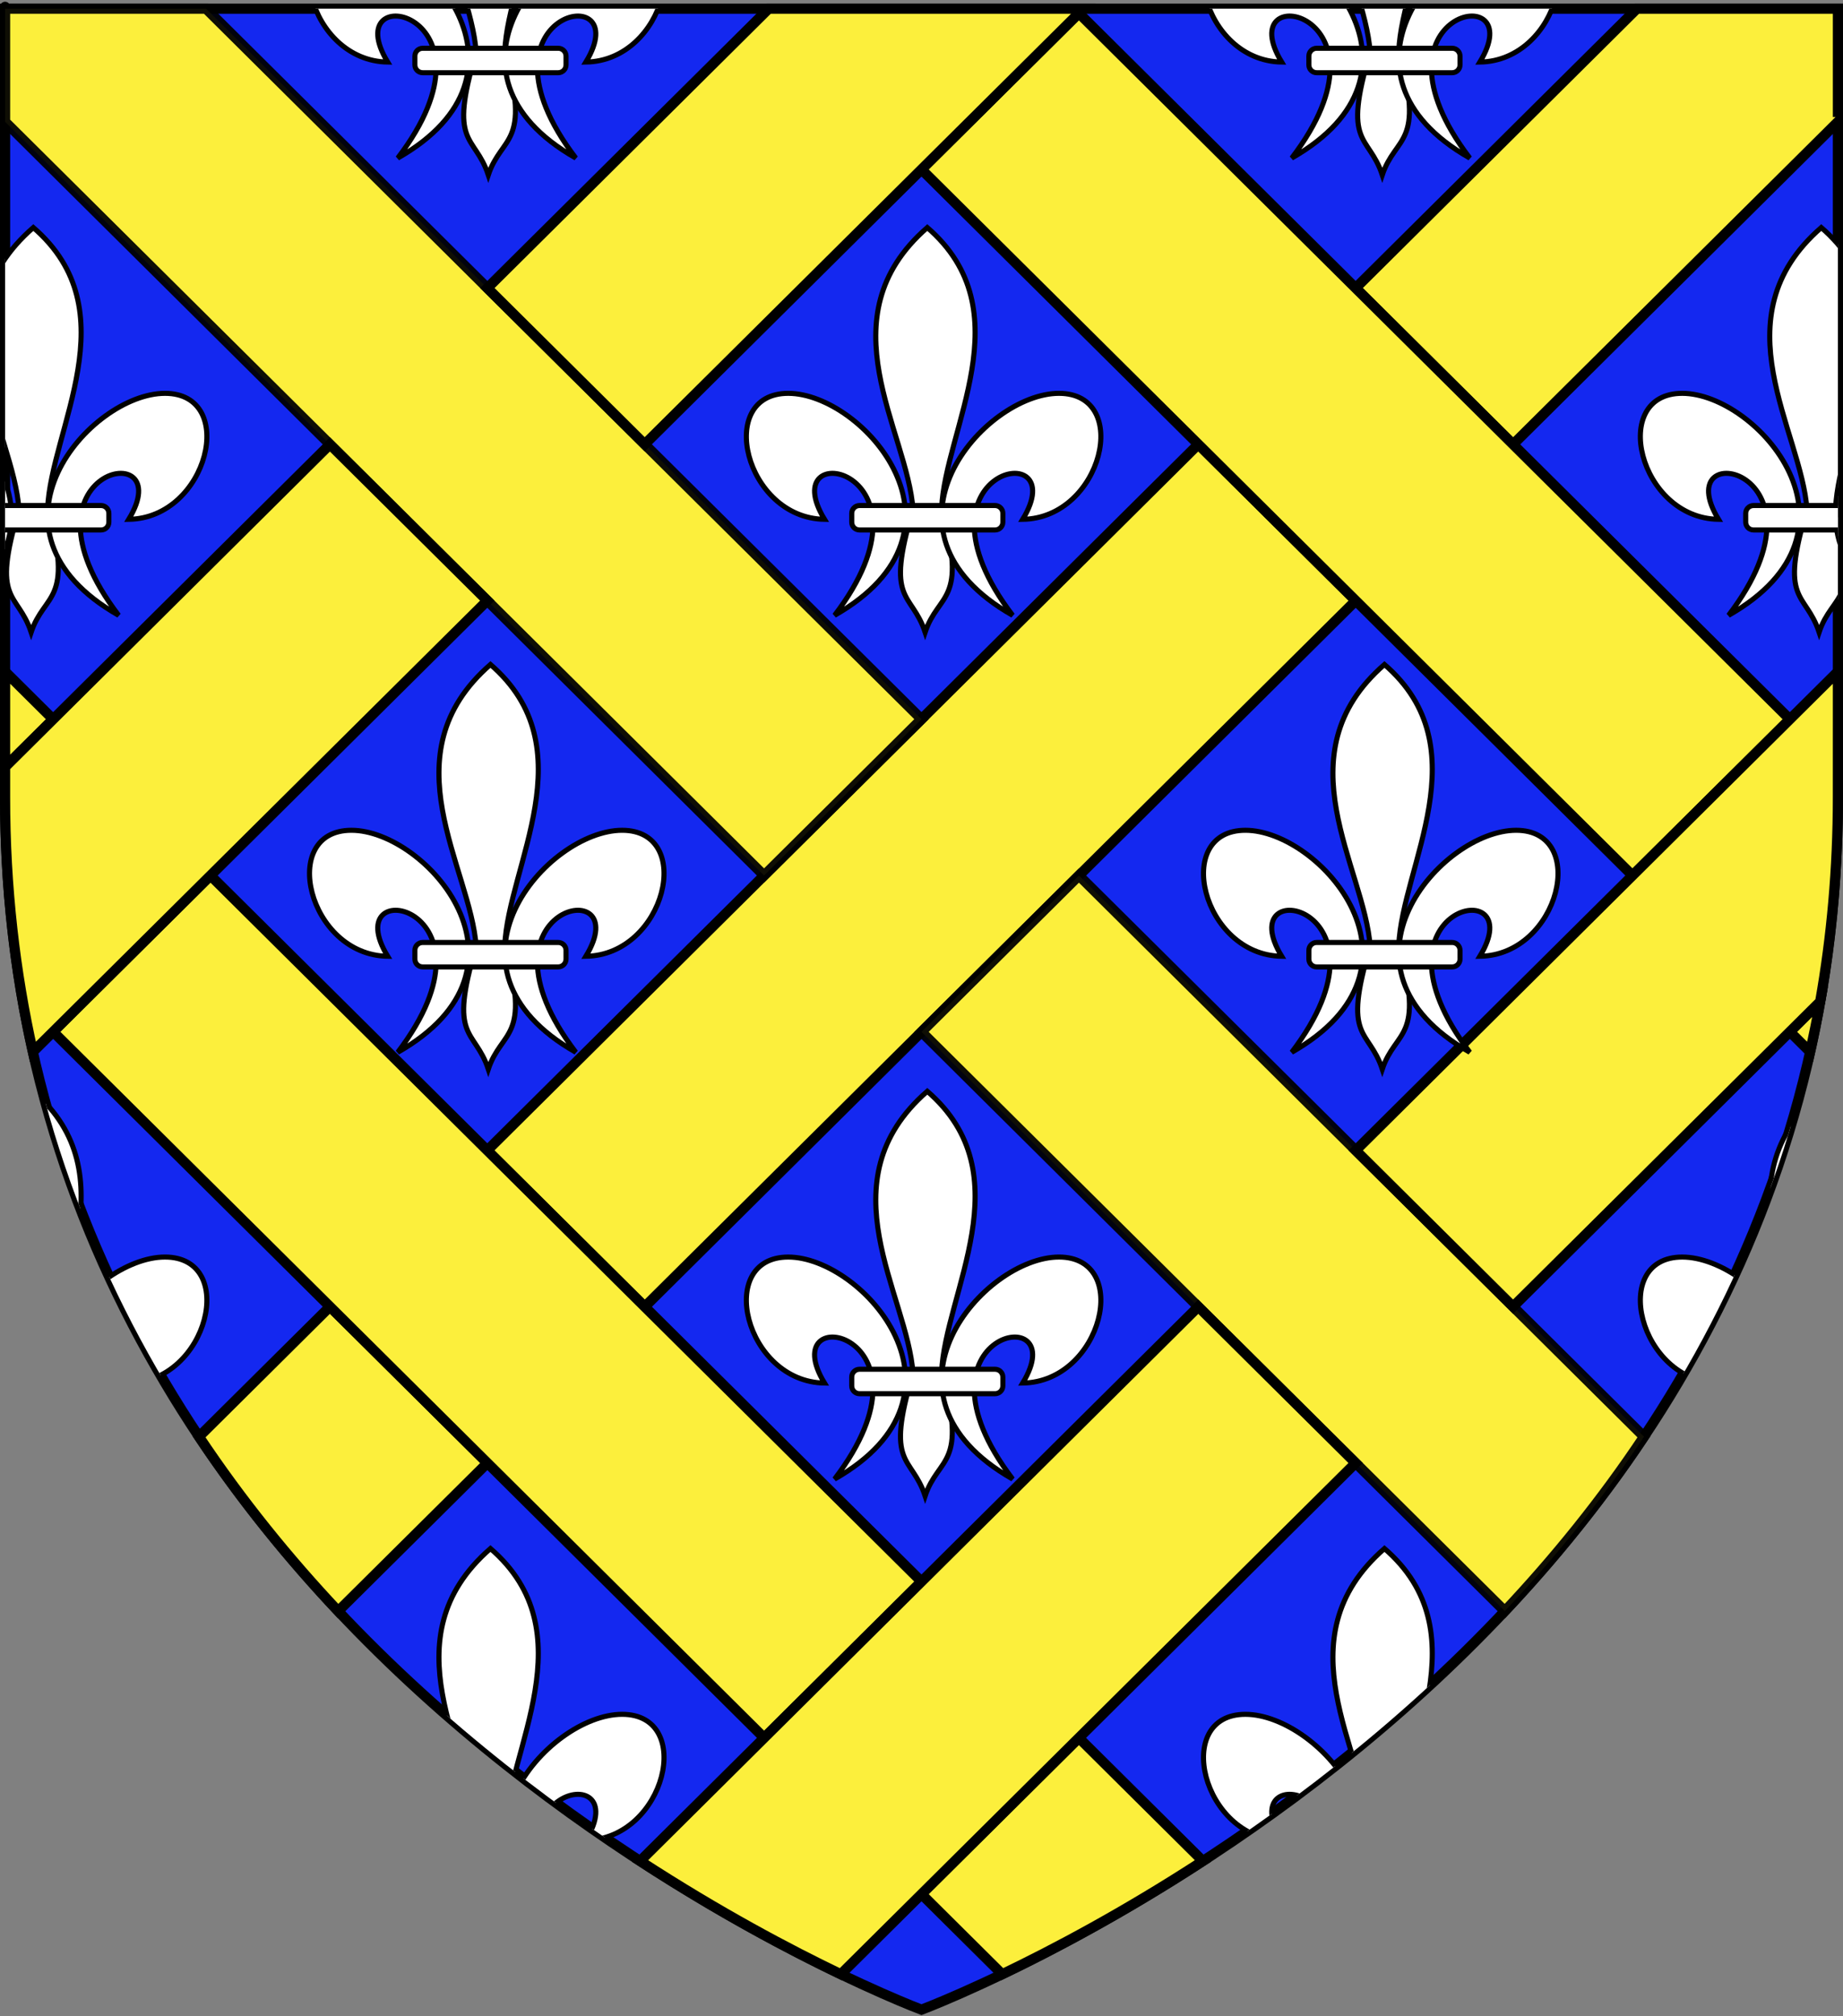
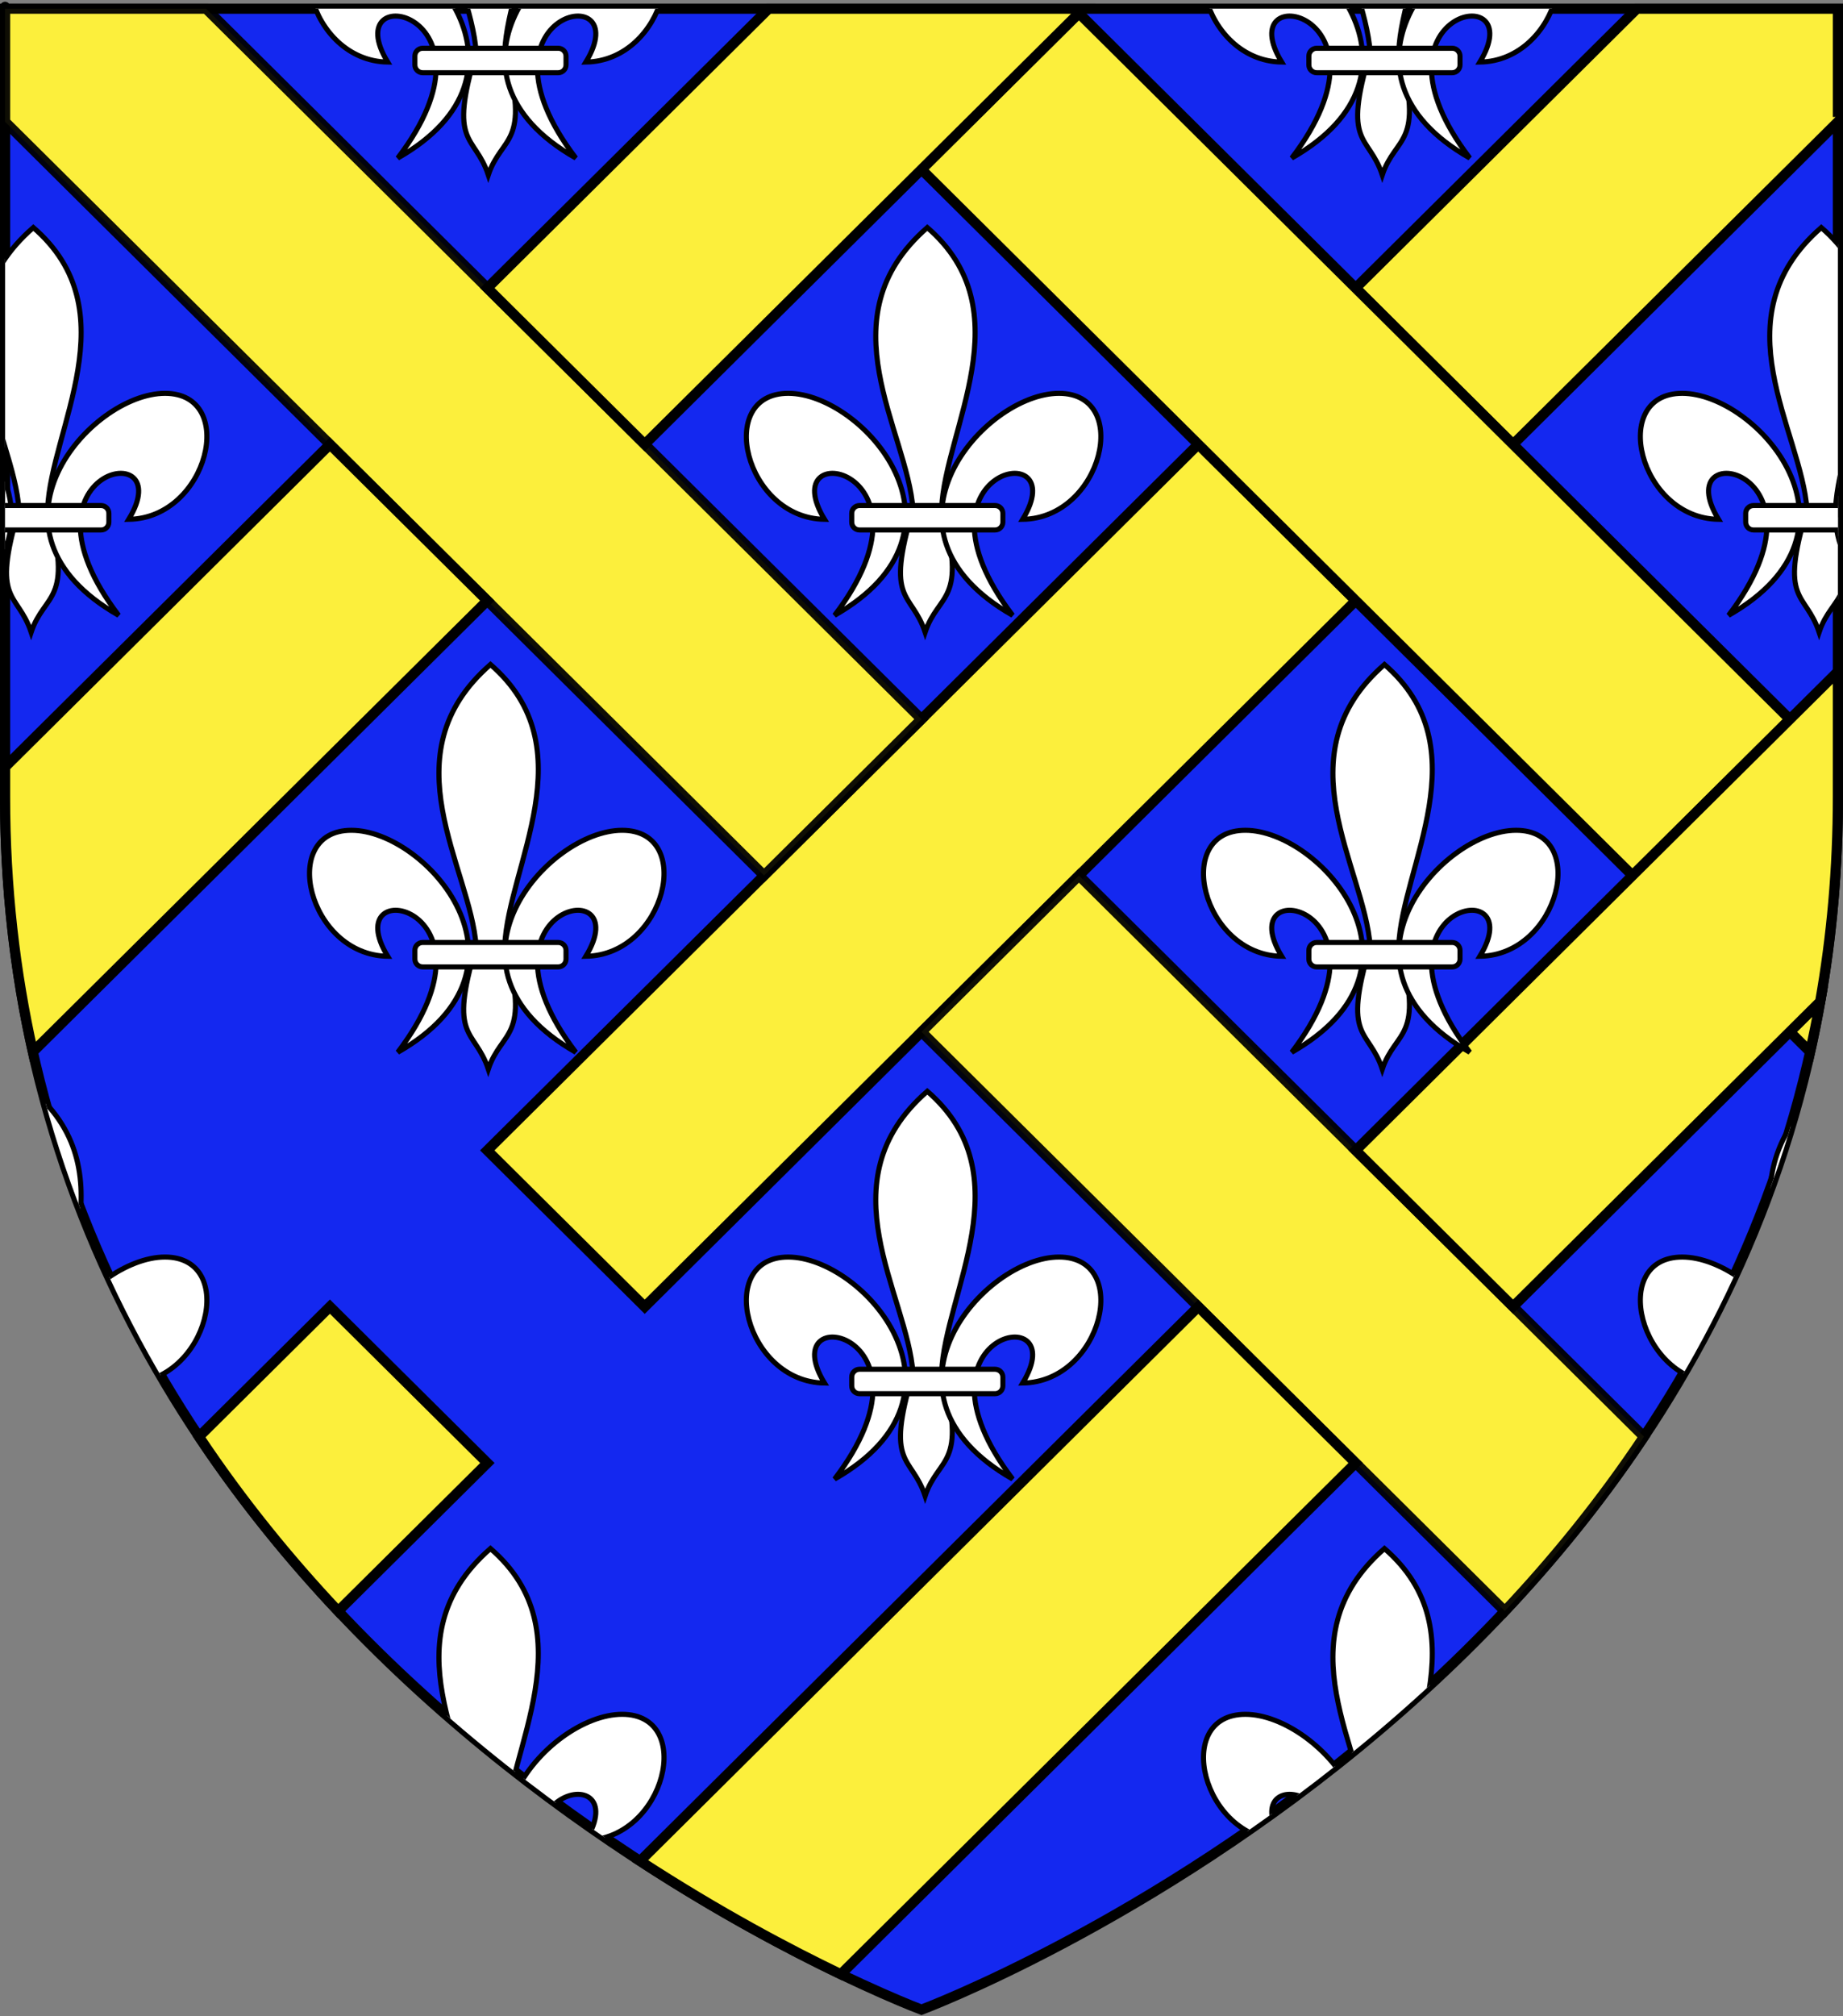
<svg xmlns="http://www.w3.org/2000/svg" xmlns:xlink="http://www.w3.org/1999/xlink" version="1.1" id="svg2" x="0px" y="0px" width="181.417px" height="198.425px" viewBox="209.292 230.787 181.417 198.425" enable-background="new 209.292 230.787 181.417 198.425" xml:space="preserve">
  <rect x="209.292" y="230.787" width="181.417" height="198.425" fill="#808080" stroke="none" />
  <path id="path4783" fill="#1428F0" stroke="#000000" d="M300,428.563c0,0-90.208-33.7-90.208-119.347s0-77.576,0-77.576h180.417  v77.576C390.209,394.863,300,428.563,300,428.563z" />
  <g id="g4294">
    <path id="rect2253" fill="#FCEF3C" stroke="#000000" d="M370.423,231.643l-27.689,27.491l15.498,15.387l31.978-31.749   c0,0.032,0-11.129,0-11.129H370.423z M327.246,274.511L257.257,344l15.498,15.386l69.989-69.487L327.246,274.511z M241.768,359.377   l-12.891,12.798c4.196,6.295,8.844,12.006,13.703,17.168l14.686-14.579L241.768,359.377z" />
    <g id="g4287">
      <path id="path2263" fill="#FCEF3C" stroke="#000000" stroke-opacity="0.941" d="M209.792,231.643v11.129l74.711,74.176    L300,301.562l-70.424-69.919H209.792z M315.498,316.948L300,332.335l57.419,57.008c4.859-5.162,9.508-10.872,13.703-17.168    L315.498,316.948z" />
      <path id="rect2203" fill="#FCEF3C" stroke="#000000" d="M315.489,232.084L300,247.461l69.989,69.488l15.487-15.377    L315.489,232.084z M388.462,329.363l-2.984,2.962l1.992,1.979C387.834,332.679,388.166,331.035,388.462,329.363z" />
-       <path id="rect2201" fill="#FCEF3C" stroke="#000000" d="M209.792,296.874v9.395l4.73-4.697L209.792,296.874z M230.011,316.948    l-15.488,15.377l69.989,69.487L300,386.436L230.011,316.948z M315.489,401.813L300,417.19l7.941,7.886    c5.002-2.398,11.957-6.066,19.757-11.14L315.489,401.813z" />
      <path id="rect2197" fill="#FCEF3C" stroke="#000000" d="M284.956,231.643l-27.69,27.491l15.488,15.377l43.178-42.868H284.956z     M241.768,274.521l-31.977,31.748v2.944c0,8.92,0.985,17.277,2.738,25.09l44.727-44.406L241.768,274.521z" />
      <path id="rect2195" fill="#FCEF3C" stroke="#000000" d="M390.209,296.874L342.743,344l15.488,15.377l30.229-30.014    c1.127-6.369,1.747-13.083,1.747-20.149C390.209,295.589,390.209,306.165,390.209,296.874z M327.246,359.385l-54.945,54.551    c7.8,5.073,14.756,8.742,19.757,11.14l50.676-50.313L327.246,359.385z" />
    </g>
  </g>
  <g>
    <defs>
      <path id="path4783_1_" d="M300,428.563c0,0-90.208-33.7-90.208-119.347s0-77.576,0-77.576h180.417v77.576    C390.209,394.863,300,428.563,300,428.563z" />
    </defs>
    <clipPath id="path4783_2_">
      <use xlink:href="#path4783_1_" overflow="visible" />
    </clipPath>
    <g id="Fleurs_de_lys" clip-path="url(#path4783_2_)">
      <g id="Fleur_de_lys">
        <path id="path4513" fill="#FFFFFF" stroke="#000000" stroke-width="0.5" d="M300.571,253.181     c-10.216,8.894-1.927,20-1.407,27.768c-2.786,9.265-0.16,7.987,1.194,12.057c1.312-3.93,4.239-2.901,1.618-12.145     C302.291,273.04,310.083,261.392,300.571,253.181z" />
        <path id="path4515" fill="#FFFFFF" stroke="#000000" stroke-width="0.5" d="M309.963,281.896c5.111-8.4-12.012-5.031-0.994,9.445     c-14.665-8.333-2.808-21.845,4.561-21.845C320.76,269.496,317.801,281.777,309.963,281.896z" />
        <path id="path4515_1_" fill="#FFFFFF" stroke="#000000" stroke-width="0.5" d="M286.885,269.496     c7.369,0,19.227,13.513,4.562,21.845c11.018-14.476-6.105-17.845-0.994-9.445C282.615,281.777,279.656,269.496,286.885,269.496z" />
        <path id="rect4517" fill="#FFFFFF" stroke="#000000" stroke-width="0.5" d="M307.24,280.537H293.9     c-0.423,0-0.768,0.343-0.768,0.767v0.873c0,0.423,0.343,0.766,0.768,0.766h13.341c0.424,0,0.768-0.343,0.768-0.766v-0.873     C308.008,280.881,307.664,280.537,307.24,280.537z" />
      </g>
      <g id="Fleur_de_lys_1_">
        <path id="path4513_1_" fill="#FFFFFF" stroke="#000000" stroke-width="0.5" d="M388.571,253.181     c-10.216,8.894-1.928,20-1.406,27.768c-2.787,9.265-0.16,7.987,1.193,12.057c1.312-3.93,4.239-2.901,1.618-12.145     C390.291,273.04,398.083,261.392,388.571,253.181z" />
        <path id="path4515_3_" fill="#FFFFFF" stroke="#000000" stroke-width="0.5" d="M397.963,281.896     c5.111-8.4-12.012-5.031-0.994,9.445c-14.664-8.333-2.808-21.845,4.561-21.845C408.76,269.496,405.801,281.777,397.963,281.896z" />
        <path id="path4515_2_" fill="#FFFFFF" stroke="#000000" stroke-width="0.5" d="M374.885,269.496     c7.369,0,19.227,13.513,4.562,21.845c11.018-14.476-6.105-17.845-0.994-9.445C370.615,281.777,367.656,269.496,374.885,269.496z" />
        <path id="rect4517_1_" fill="#FFFFFF" stroke="#000000" stroke-width="0.5" d="M395.24,280.537H381.9     c-0.423,0-0.769,0.343-0.769,0.767v0.873c0,0.423,0.344,0.766,0.769,0.766h13.341c0.424,0,0.768-0.343,0.768-0.766v-0.873     C396.008,280.881,395.664,280.537,395.24,280.537z" />
      </g>
      <g id="Fleur_de_lys_2_">
        <path id="path4513_2_" fill="#FFFFFF" stroke="#000000" stroke-width="0.5" d="M212.571,253.181     c-10.216,8.894-1.928,20-1.406,27.768c-2.787,9.265-0.16,7.987,1.193,12.057c1.312-3.93,4.239-2.901,1.618-12.145     C214.291,273.04,222.083,261.392,212.571,253.181z" />
        <path id="path4515_5_" fill="#FFFFFF" stroke="#000000" stroke-width="0.5" d="M221.963,281.896     c5.111-8.4-12.012-5.031-0.994,9.445c-14.664-8.333-2.808-21.845,4.561-21.845C232.76,269.496,229.801,281.777,221.963,281.896z" />
        <path id="path4515_4_" fill="#FFFFFF" stroke="#000000" stroke-width="0.5" d="M198.885,269.496     c7.369,0,19.227,13.513,4.562,21.845c11.018-14.476-6.105-17.845-0.994-9.445C194.615,281.777,191.656,269.496,198.885,269.496z" />
        <path id="rect4517_2_" fill="#FFFFFF" stroke="#000000" stroke-width="0.5" d="M219.24,280.537H205.9     c-0.423,0-0.769,0.343-0.769,0.767v0.873c0,0.423,0.344,0.766,0.769,0.766h13.341c0.424,0,0.768-0.343,0.768-0.766v-0.873     C220.008,280.881,219.664,280.537,219.24,280.537z" />
      </g>
      <g id="Fleur_de_lys_11_">
        <path id="path4513_11_" fill="#FFFFFF" stroke="#000000" stroke-width="0.5" d="M300.571,338.181     c-10.216,8.895-1.927,20-1.407,27.768c-2.786,9.266-0.16,7.986,1.194,12.057c1.312-3.93,4.239-2.9,1.618-12.145     C302.291,358.041,310.083,346.392,300.571,338.181z" />
        <path id="path4515_23_" fill="#FFFFFF" stroke="#000000" stroke-width="0.5" d="M309.963,366.896     c5.111-8.4-12.012-5.031-0.994,9.445c-14.665-8.332-2.808-21.846,4.561-21.846C320.76,354.496,317.801,366.777,309.963,366.896z" />
        <path id="path4515_22_" fill="#FFFFFF" stroke="#000000" stroke-width="0.5" d="M286.885,354.496     c7.369,0,19.227,13.514,4.562,21.846c11.018-14.477-6.105-17.846-0.994-9.445C282.615,366.777,279.656,354.496,286.885,354.496z" />
        <path id="rect4517_11_" fill="#FFFFFF" stroke="#000000" stroke-width="0.5" d="M307.24,365.537H293.9     c-0.423,0-0.768,0.344-0.768,0.768v0.872c0,0.423,0.343,0.767,0.768,0.767h13.341c0.424,0,0.768-0.344,0.768-0.767v-0.872     C308.008,365.881,307.664,365.537,307.24,365.537z" />
      </g>
      <g id="Fleur_de_lys_10_">
        <path id="path4513_10_" fill="#FFFFFF" stroke="#000000" stroke-width="0.5" d="M388.571,338.181     c-10.216,8.895-1.928,20-1.406,27.768c-2.787,9.266-0.16,7.986,1.193,12.057c1.312-3.93,4.239-2.9,1.618-12.145     C390.291,358.041,398.083,346.392,388.571,338.181z" />
        <path id="path4515_21_" fill="#FFFFFF" stroke="#000000" stroke-width="0.5" d="M397.963,366.896     c5.111-8.4-12.012-5.031-0.994,9.445c-14.664-8.332-2.808-21.846,4.561-21.846C408.76,354.496,405.801,366.777,397.963,366.896z" />
        <path id="path4515_20_" fill="#FFFFFF" stroke="#000000" stroke-width="0.5" d="M374.885,354.496     c7.369,0,19.227,13.514,4.562,21.846c11.018-14.477-6.105-17.846-0.994-9.445C370.615,366.777,367.656,354.496,374.885,354.496z" />
        <path id="rect4517_10_" fill="#FFFFFF" stroke="#000000" stroke-width="0.5" d="M395.24,365.537H381.9     c-0.423,0-0.769,0.344-0.769,0.768v0.872c0,0.423,0.344,0.767,0.769,0.767h13.341c0.424,0,0.768-0.344,0.768-0.767v-0.872     C396.008,365.881,395.664,365.537,395.24,365.537z" />
      </g>
      <g id="Fleur_de_lys_9_">
        <path id="path4513_9_" fill="#FFFFFF" stroke="#000000" stroke-width="0.5" d="M212.571,338.181     c-10.216,8.895-1.928,20-1.406,27.768c-2.787,9.266-0.16,7.986,1.193,12.057c1.312-3.93,4.239-2.9,1.618-12.145     C214.291,358.041,222.083,346.392,212.571,338.181z" />
        <path id="path4515_19_" fill="#FFFFFF" stroke="#000000" stroke-width="0.5" d="M221.963,366.896     c5.111-8.4-12.012-5.031-0.994,9.445c-14.664-8.332-2.808-21.846,4.561-21.846C232.76,354.496,229.801,366.777,221.963,366.896z" />
        <path id="path4515_18_" fill="#FFFFFF" stroke="#000000" stroke-width="0.5" d="M198.885,354.496     c7.369,0,19.227,13.514,4.562,21.846c11.018-14.477-6.105-17.846-0.994-9.445C194.615,366.777,191.656,354.496,198.885,354.496z" />
        <path id="rect4517_9_" fill="#FFFFFF" stroke="#000000" stroke-width="0.5" d="M219.24,365.537H205.9     c-0.423,0-0.769,0.344-0.769,0.768v0.872c0,0.423,0.344,0.767,0.769,0.767h13.341c0.424,0,0.768-0.344,0.768-0.767v-0.872     C220.008,365.881,219.664,365.537,219.24,365.537z" />
      </g>
      <g id="Fleur_de_lys_4_">
        <path id="path4513_4_" fill="#FFFFFF" stroke="#000000" stroke-width="0.5" d="M345.571,208.181     c-10.216,8.894-1.928,20-1.406,27.768c-2.787,9.265-0.16,7.987,1.193,12.057c1.312-3.93,4.239-2.901,1.618-12.145     C347.291,228.04,355.083,216.392,345.571,208.181z" />
        <path id="path4515_9_" fill="#FFFFFF" stroke="#000000" stroke-width="0.5" d="M354.963,236.896     c5.111-8.4-12.012-5.031-0.994,9.445c-14.664-8.333-2.808-21.845,4.561-21.845C365.76,224.496,362.801,236.777,354.963,236.896z" />
        <path id="path4515_8_" fill="#FFFFFF" stroke="#000000" stroke-width="0.5" d="M331.885,224.496     c7.369,0,19.227,13.513,4.562,21.845c11.018-14.476-6.105-17.845-0.994-9.445C327.615,236.777,324.656,224.496,331.885,224.496z" />
        <path id="rect4517_4_" fill="#FFFFFF" stroke="#000000" stroke-width="0.5" d="M352.24,235.537H338.9     c-0.423,0-0.769,0.343-0.769,0.767v0.873c0,0.423,0.344,0.766,0.769,0.766h13.341c0.424,0,0.768-0.343,0.768-0.766v-0.873     C353.008,235.881,352.664,235.537,352.24,235.537z" />
      </g>
      <g id="Fleur_de_lys_3_">
        <path id="path4513_3_" fill="#FFFFFF" stroke="#000000" stroke-width="0.5" d="M257.571,208.181     c-10.216,8.894-1.928,20-1.406,27.768c-2.787,9.265-0.16,7.987,1.193,12.057c1.312-3.93,4.239-2.901,1.618-12.145     C259.291,228.04,267.083,216.392,257.571,208.181z" />
        <path id="path4515_7_" fill="#FFFFFF" stroke="#000000" stroke-width="0.5" d="M266.963,236.896     c5.111-8.4-12.012-5.031-0.994,9.445c-14.664-8.333-2.808-21.845,4.561-21.845C277.76,224.496,274.801,236.777,266.963,236.896z" />
        <path id="path4515_6_" fill="#FFFFFF" stroke="#000000" stroke-width="0.5" d="M243.885,224.496     c7.369,0,19.227,13.513,4.562,21.845c11.018-14.476-6.105-17.845-0.994-9.445C239.615,236.777,236.656,224.496,243.885,224.496z" />
        <path id="rect4517_3_" fill="#FFFFFF" stroke="#000000" stroke-width="0.5" d="M264.24,235.537H250.9     c-0.423,0-0.769,0.343-0.769,0.767v0.873c0,0.423,0.344,0.766,0.769,0.766h13.341c0.424,0,0.768-0.343,0.768-0.766v-0.873     C265.008,235.881,264.664,235.537,264.24,235.537z" />
      </g>
      <g id="Fleur_de_lys_6_">
        <path id="path4513_6_" fill="#FFFFFF" stroke="#000000" stroke-width="0.5" d="M345.571,296.181     c-10.216,8.894-1.928,20-1.406,27.768c-2.787,9.266-0.16,7.986,1.193,12.057c1.312-3.93,4.239-2.9,1.618-12.145     C347.291,316.04,355.083,304.392,345.571,296.181z" />
        <path id="path4515_13_" fill="#FFFFFF" stroke="#000000" stroke-width="0.5" d="M354.963,324.896     c5.111-8.4-12.012-5.031-0.994,9.445c-14.664-8.333-2.808-21.845,4.561-21.845C365.76,312.496,362.801,324.777,354.963,324.896z" />
        <path id="path4515_12_" fill="#FFFFFF" stroke="#000000" stroke-width="0.5" d="M331.885,312.496     c7.369,0,19.227,13.513,4.562,21.845c11.018-14.476-6.105-17.845-0.994-9.445C327.615,324.777,324.656,312.496,331.885,312.496z" />
        <path id="rect4517_6_" fill="#FFFFFF" stroke="#000000" stroke-width="0.5" d="M352.24,323.537H338.9     c-0.423,0-0.769,0.343-0.769,0.767v0.873c0,0.423,0.344,0.766,0.769,0.766h13.341c0.424,0,0.768-0.343,0.768-0.766v-0.873     C353.008,323.881,352.664,323.537,352.24,323.537z" />
      </g>
      <g id="Fleur_de_lys_5_">
        <path id="path4513_5_" fill="#FFFFFF" stroke="#000000" stroke-width="0.5" d="M257.571,296.181     c-10.216,8.894-1.928,20-1.406,27.768c-2.787,9.266-0.16,7.986,1.193,12.057c1.312-3.93,4.239-2.9,1.618-12.145     C259.291,316.04,267.083,304.392,257.571,296.181z" />
        <path id="path4515_11_" fill="#FFFFFF" stroke="#000000" stroke-width="0.5" d="M266.963,324.896     c5.111-8.4-12.012-5.031-0.994,9.445c-14.664-8.333-2.808-21.845,4.561-21.845C277.76,312.496,274.801,324.777,266.963,324.896z" />
        <path id="path4515_10_" fill="#FFFFFF" stroke="#000000" stroke-width="0.5" d="M243.885,312.496     c7.369,0,19.227,13.513,4.562,21.845c11.018-14.476-6.105-17.845-0.994-9.445C239.615,324.777,236.656,312.496,243.885,312.496z" />
        <path id="rect4517_5_" fill="#FFFFFF" stroke="#000000" stroke-width="0.5" d="M264.24,323.537H250.9     c-0.423,0-0.769,0.343-0.769,0.767v0.873c0,0.423,0.344,0.766,0.769,0.766h13.341c0.424,0,0.768-0.343,0.768-0.766v-0.873     C265.008,323.881,264.664,323.537,264.24,323.537z" />
      </g>
      <g id="Fleur_de_lys_8_">
        <path id="path4513_8_" fill="#FFFFFF" stroke="#000000" stroke-width="0.5" d="M345.571,383.181     c-10.216,8.895-1.928,20-1.406,27.768c-2.787,9.266-0.16,7.986,1.193,12.057c1.312-3.93,4.239-2.9,1.618-12.145     C347.291,403.041,355.083,391.392,345.571,383.181z" />
        <path id="path4515_17_" fill="#FFFFFF" stroke="#000000" stroke-width="0.5" d="M354.963,411.896     c5.111-8.4-12.012-5.031-0.994,9.445c-14.664-8.332-2.808-21.846,4.561-21.846C365.76,399.496,362.801,411.777,354.963,411.896z" />
        <path id="path4515_16_" fill="#FFFFFF" stroke="#000000" stroke-width="0.5" d="M331.885,399.496     c7.369,0,19.227,13.514,4.562,21.846c11.018-14.477-6.105-17.846-0.994-9.445C327.615,411.777,324.656,399.496,331.885,399.496z" />
        <path id="rect4517_8_" fill="#FFFFFF" stroke="#000000" stroke-width="0.5" d="M352.24,410.537H338.9     c-0.423,0-0.769,0.344-0.769,0.768v0.872c0,0.423,0.344,0.767,0.769,0.767h13.341c0.424,0,0.768-0.344,0.768-0.767v-0.872     C353.008,410.881,352.664,410.537,352.24,410.537z" />
      </g>
      <g id="Fleur_de_lys_7_">
        <path id="path4513_7_" fill="#FFFFFF" stroke="#000000" stroke-width="0.5" d="M257.571,383.181     c-10.216,8.895-1.928,20-1.406,27.768c-2.787,9.266-0.16,7.986,1.193,12.057c1.312-3.93,4.239-2.9,1.618-12.145     C259.291,403.041,267.083,391.392,257.571,383.181z" />
        <path id="path4515_15_" fill="#FFFFFF" stroke="#000000" stroke-width="0.5" d="M266.963,411.896     c5.111-8.4-12.012-5.031-0.994,9.445c-14.664-8.332-2.808-21.846,4.561-21.846C277.76,399.496,274.801,411.777,266.963,411.896z" />
        <path id="path4515_14_" fill="#FFFFFF" stroke="#000000" stroke-width="0.5" d="M243.885,399.496     c7.369,0,19.227,13.514,4.562,21.846c11.018-14.477-6.105-17.846-0.994-9.445C239.615,411.777,236.656,399.496,243.885,399.496z" />
        <path id="rect4517_7_" fill="#FFFFFF" stroke="#000000" stroke-width="0.5" d="M264.24,410.537H250.9     c-0.423,0-0.769,0.344-0.769,0.768v0.872c0,0.423,0.344,0.767,0.769,0.767h13.341c0.424,0,0.768-0.344,0.768-0.767v-0.872     C265.008,410.881,264.664,410.537,264.24,410.537z" />
      </g>
    </g>
  </g>
</svg>